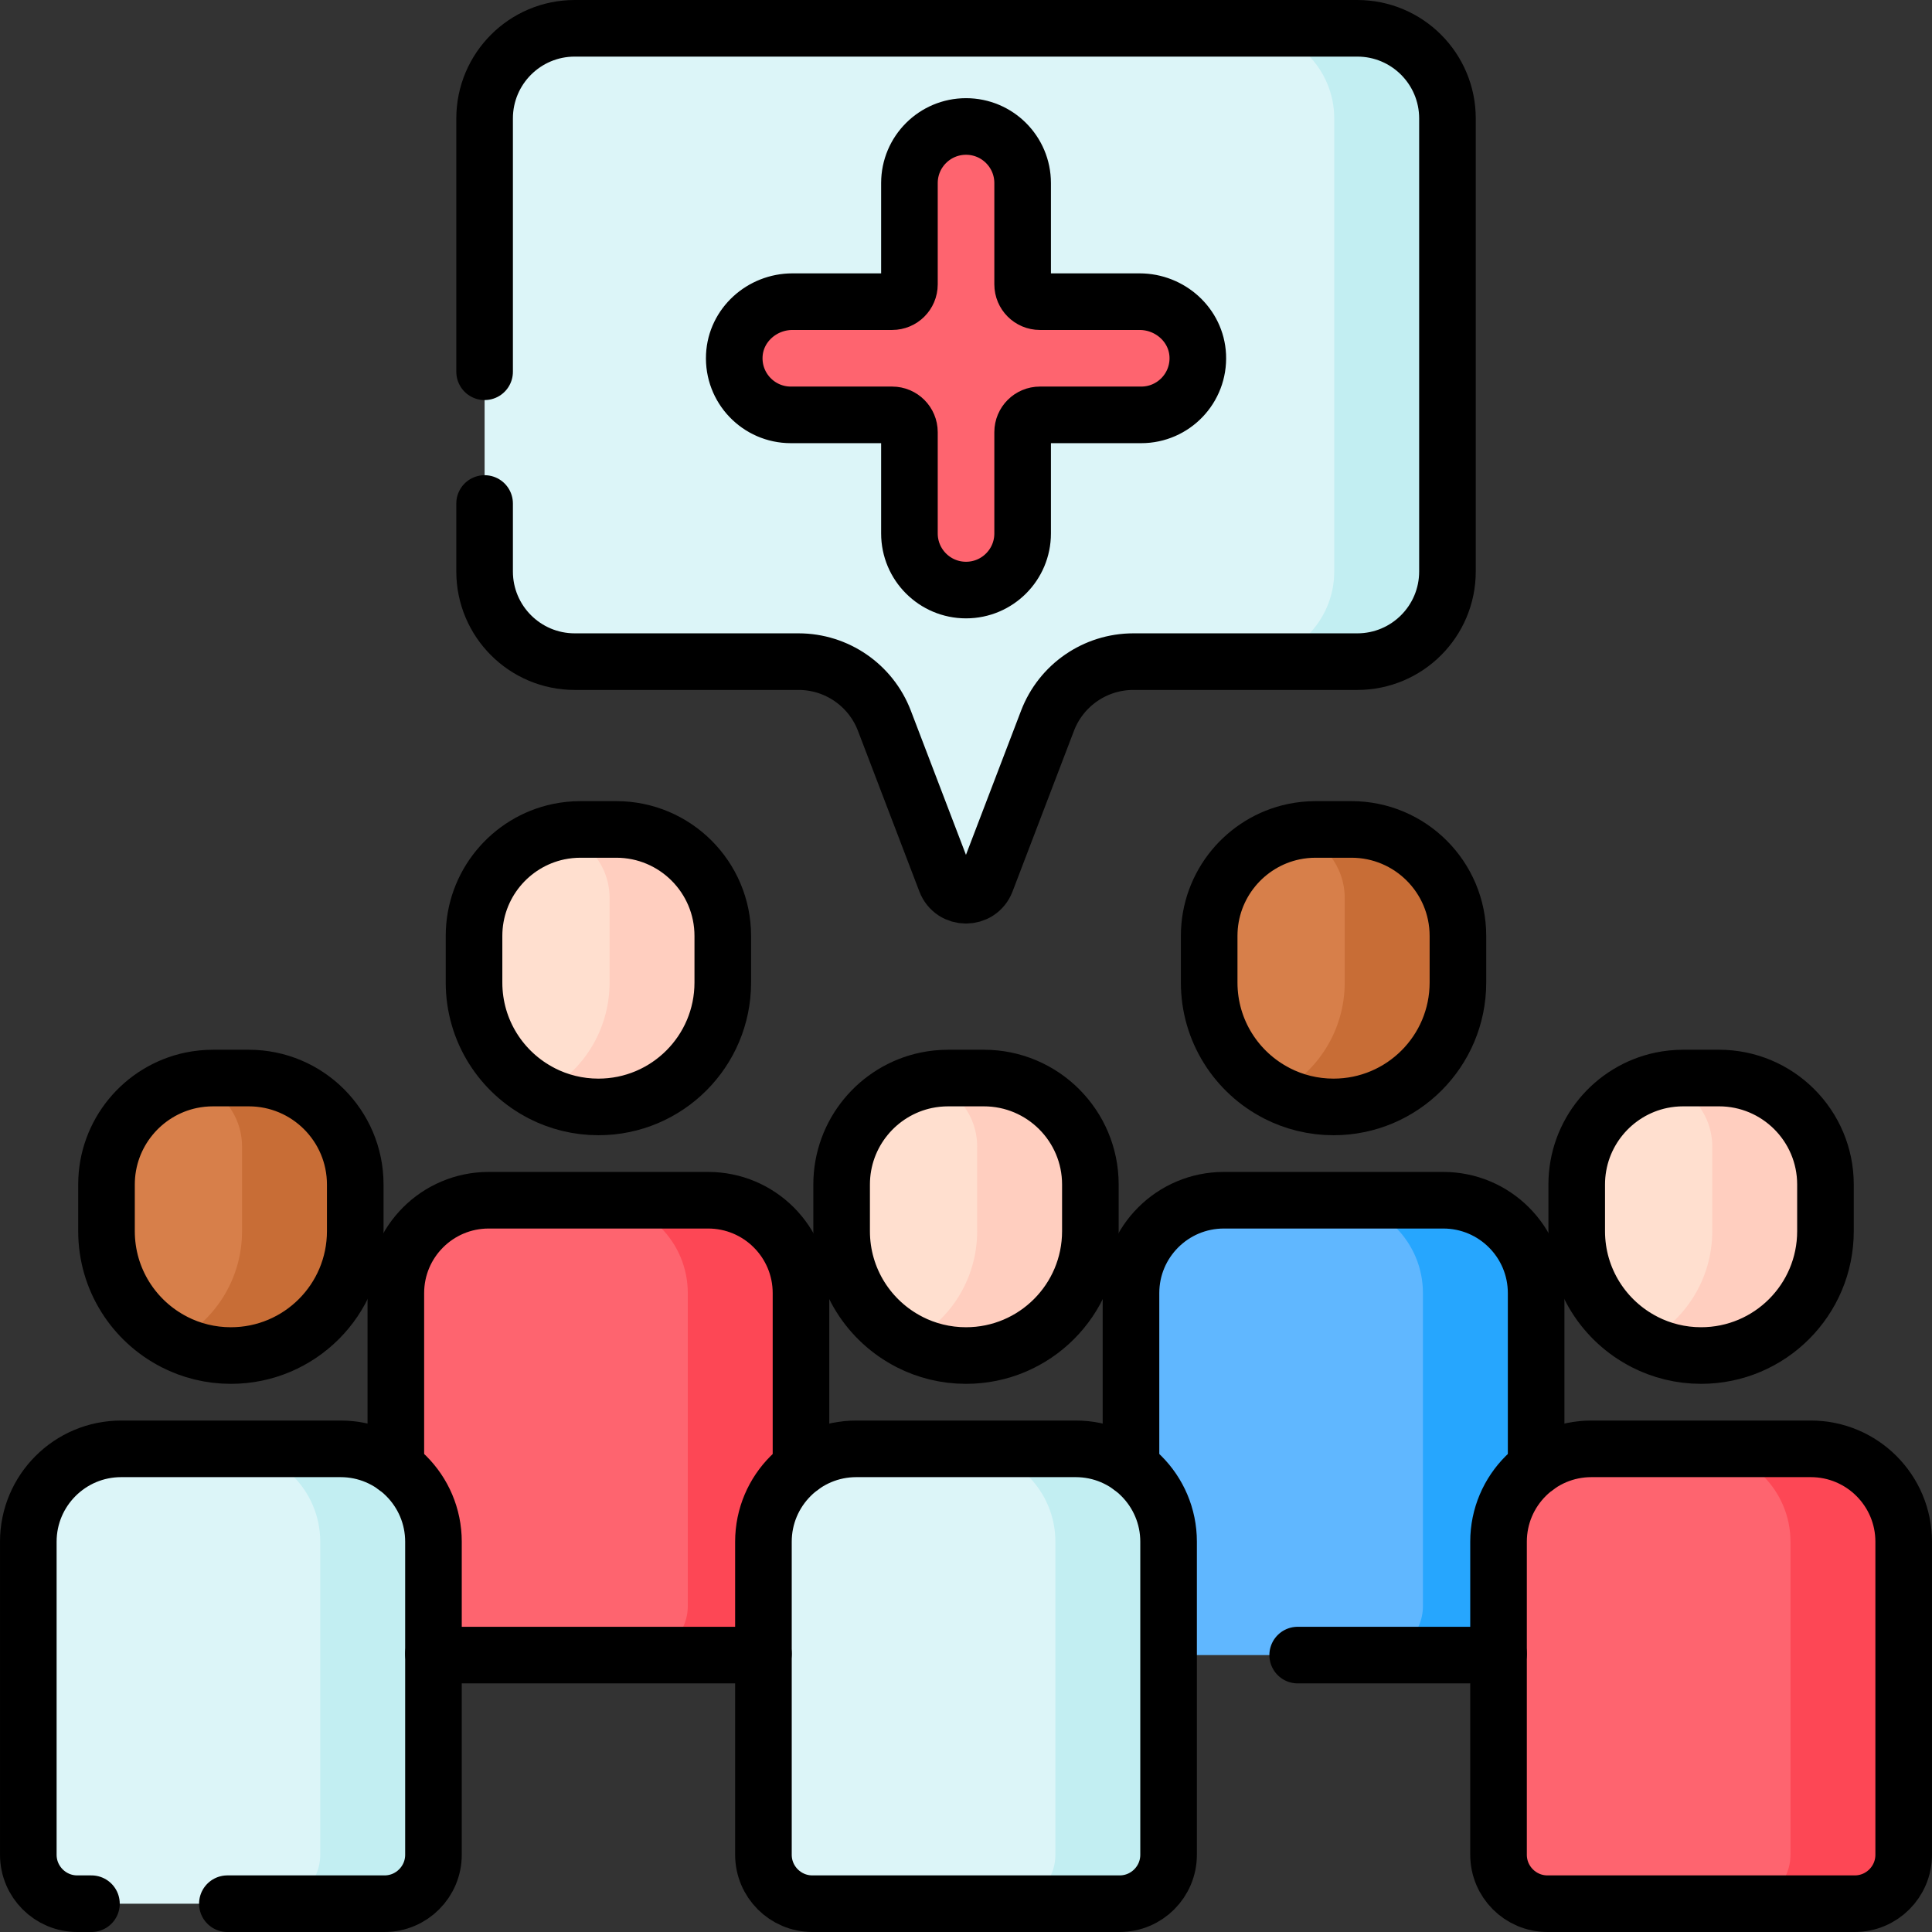
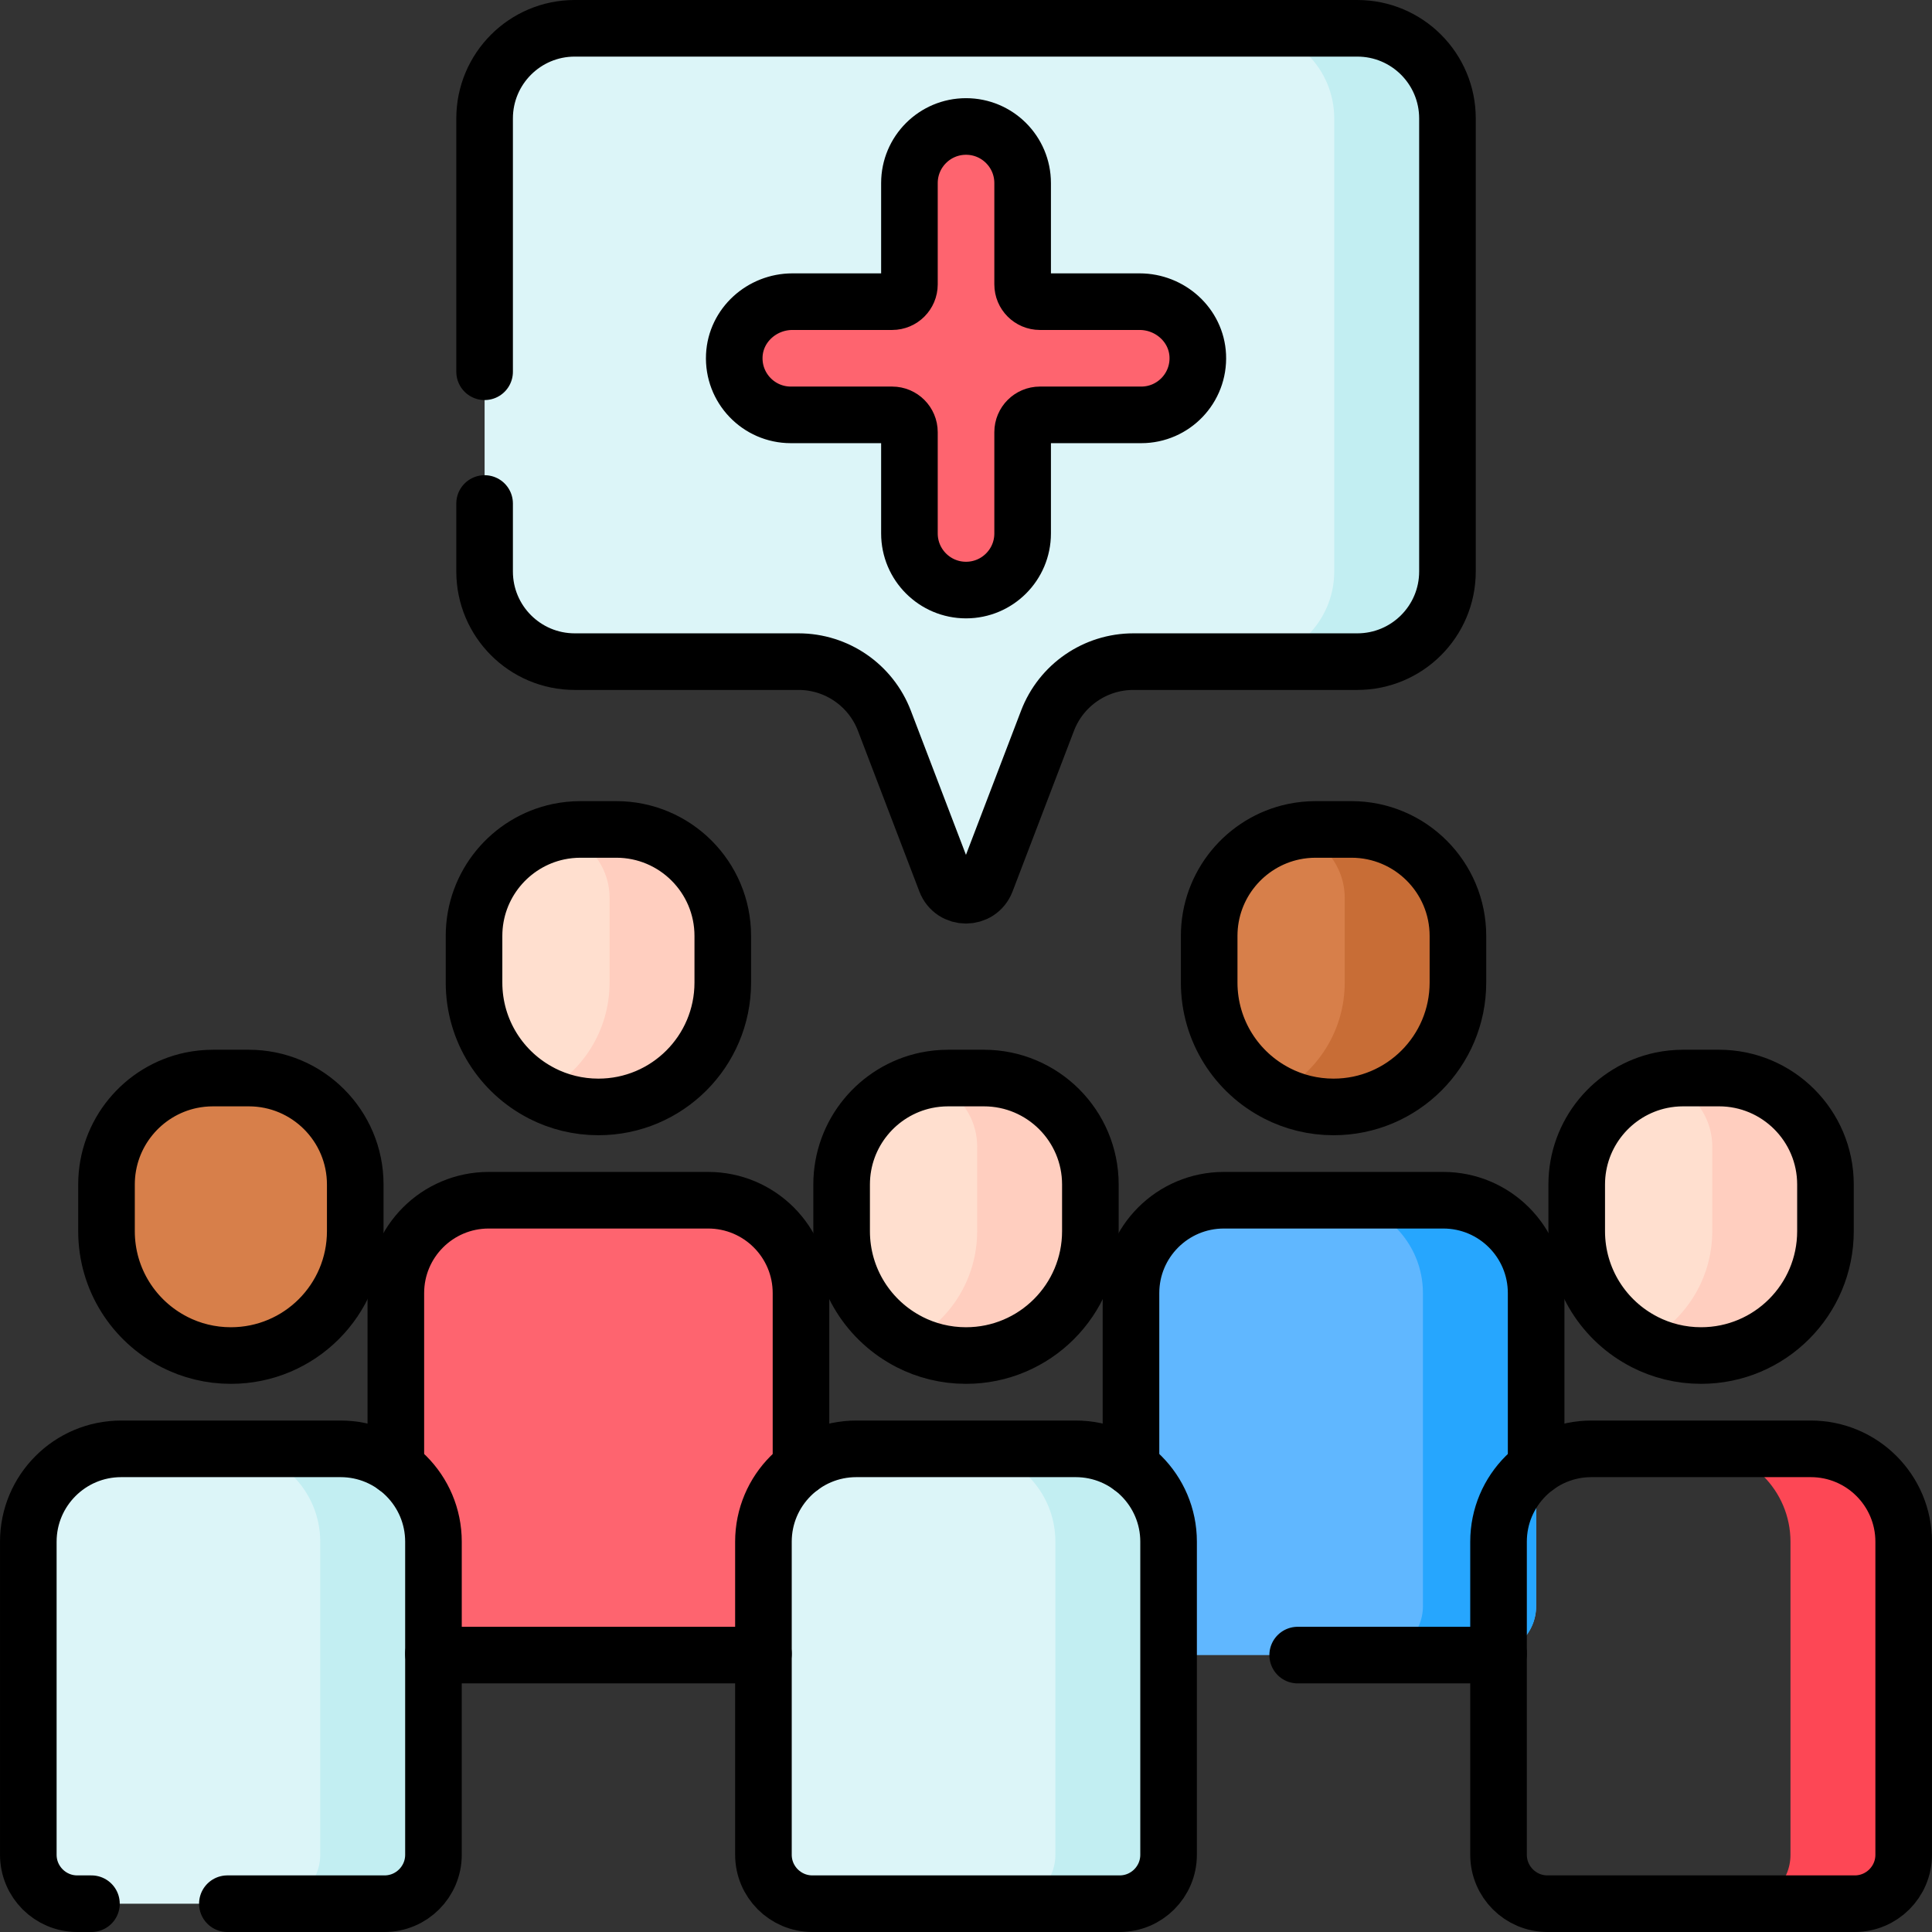
<svg xmlns="http://www.w3.org/2000/svg" version="1.1" id="Capa_1" x="0px" y="0px" viewBox="0 0 512 512" style="enable-background:new 0 0 512 512;" xml:space="preserve" width="512" height="512">
  <rect x="0" y="0" width="512" height="512" fill="#333333" stroke="none" />
  <g>
    <g>
      <path style="fill:#FE646F;" d="M199.296,438.614h-81.418c-7.166,0-12.976-5.809-12.976-12.976v-82.955&#10;&#09;&#09;&#09;c0-13.592,11.019-24.611,24.611-24.611h58.147c13.592,0,24.611,11.019,24.611,24.611v82.955&#10;&#09;&#09;&#09;C212.272,432.805,206.462,438.614,199.296,438.614z" />
-       <path style="fill:#FD4755;" d="M212.272,342.684v82.95c0,7.17-5.81,12.98-12.98,12.98h-30c7.17,0,12.98-5.81,12.98-12.98v-82.95&#10;&#09;&#09;&#09;c0-13.59-11.02-24.61-24.61-24.61h30C201.252,318.074,212.272,329.094,212.272,342.684z" />
      <path style="fill:#60B7FF;" d="M394.117,438.614h-81.418c-7.166,0-12.976-5.809-12.976-12.976v-82.955&#10;&#09;&#09;&#09;c0-13.592,11.019-24.611,24.611-24.611h58.147c13.592,0,24.611,11.019,24.611,24.611v82.955&#10;&#09;&#09;&#09;C407.093,432.805,401.283,438.614,394.117,438.614z" />
      <path style="fill:#26A6FE;" d="M407.093,342.684v82.95c0,7.17-5.81,12.98-12.98,12.98h-30c7.17,0,12.98-5.81,12.98-12.98v-82.95&#10;&#09;&#09;&#09;c0-13.59-11.02-24.61-24.61-24.61h30C396.073,318.074,407.093,329.094,407.093,342.684z" />
      <path style="fill:#DCF5F8;" d="M128.425,31.39v120.062c0,13.194,10.696,23.89,23.89,23.89h59.307&#10;&#09;&#09;&#09;c10.097,0,19.147,6.229,22.752,15.661l16.272,42.572c1.874,4.904,8.811,4.904,10.686,0l16.272-42.572&#10;&#09;&#09;&#09;c3.605-9.431,12.655-15.661,22.752-15.661h59.346c13.194,0,23.89-10.696,23.89-23.89V31.39c0-13.194-10.696-23.89-23.89-23.89&#10;&#09;&#09;&#09;H152.315C139.121,7.5,128.425,18.196,128.425,31.39z" />
      <path style="fill:#C2EEF2;" d="M383.587,31.39v120.06c0,13.2-10.69,23.89-23.89,23.89h-30c13.2,0,23.89-10.69,23.89-23.89V31.39&#10;&#09;&#09;&#09;c0-13.19-10.69-23.89-23.89-23.89h30C372.897,7.5,383.587,18.2,383.587,31.39z" />
      <path style="fill:#FE646F;" d="M302.013,79.945H275.59c-2.53,0-4.581-2.051-4.581-4.581V48.517c0-8.284-6.716-15-15-15h0&#10;&#09;&#09;&#09;c-8.284,0-15,6.716-15,15v26.847c0,2.53-2.051,4.581-4.581,4.581h-26.424c-8.077,0-15.027,6.207-15.406,14.275&#10;&#09;&#09;&#09;c-0.405,8.614,6.458,15.725,14.983,15.725h26.847c2.53,0,4.581,2.051,4.581,4.581v26.847c0,8.284,6.716,15,15,15h0&#10;&#09;&#09;&#09;c8.284,0,15-6.716,15-15v-26.847c0-2.53,2.051-4.581,4.581-4.581h26.847c8.525,0,15.388-7.111,14.983-15.725&#10;&#09;&#09;&#09;C317.04,86.152,310.09,79.945,302.013,79.945z" />
      <path style="fill:#FFDFCF;" d="M483.767,313.91v12.36c0,18.21-14.75,32.96-32.96,32.96c-5.4,0-10.5-1.3-14.99-3.6v-0.01&#10;&#09;&#09;&#09;c-10.67-5.45-17.97-16.54-17.97-29.35v-12.36c0-13.58,9.6-24.93,22.39-27.62c1.88-0.39,3.84-0.6,5.84-0.6h9.47&#10;&#09;&#09;&#09;C471.138,285.69,483.767,298.33,483.767,313.91z" />
      <path style="fill:#FFCEBF;" d="M483.767,313.91v12.36c0,18.21-14.75,32.96-32.96,32.96c-5.4,0-10.5-1.3-14.99-3.6v-0.01&#10;&#09;&#09;&#09;c10.66-5.45,17.95-16.55,17.95-29.35v-22.39c0-8.44-5.74-15.54-13.53-17.59c1.88-0.39,3.84-0.6,5.84-0.6h9.47&#10;&#09;&#09;&#09;C471.138,285.69,483.767,298.33,483.767,313.91z" />
-       <path style="fill:#FE646F;" d="M491.522,504.5h-81.418c-7.166,0-12.976-5.809-12.976-12.976v-82.955&#10;&#09;&#09;&#09;c0-13.592,11.019-24.611,24.611-24.611h58.147c13.592,0,24.611,11.019,24.611,24.611v82.955&#10;&#09;&#09;&#09;C504.497,498.691,498.688,504.5,491.522,504.5z" />
      <path style="fill:#FD4755;" d="M504.497,408.57v82.95c0,7.17-5.81,12.98-12.98,12.98h-30c7.17,0,12.98-5.81,12.98-12.98v-82.95&#10;&#09;&#09;&#09;c0-13.59-11.02-24.61-24.61-24.61h30C493.477,383.96,504.497,394.98,504.497,408.57z" />
      <path style="fill:#DCF5F8;" d="M296.712,504.499h-81.418c-7.166,0-12.976-5.809-12.976-12.976v-82.955&#10;&#09;&#09;&#09;c0-13.592,11.019-24.611,24.611-24.611h58.147c13.592,0,24.611,11.019,24.611,24.611v82.955&#10;&#09;&#09;&#09;C309.688,498.69,303.879,504.499,296.712,504.499z" />
      <path style="fill:#C2EEF2;" d="M309.688,408.569v82.95c0,7.17-5.81,12.98-12.98,12.98h-30c7.17,0,12.98-5.81,12.98-12.98v-82.95&#10;&#09;&#09;&#09;c0-13.59-11.02-24.61-24.61-24.61h30C298.668,383.959,309.688,394.979,309.688,408.569z" />
      <path style="fill:#DCF5F8;" d="M101.891,504.499H20.473c-7.166,0-12.976-5.809-12.976-12.976v-82.955&#10;&#09;&#09;&#09;c0-13.592,11.019-24.611,24.611-24.611h58.147c13.592,0,24.611,11.019,24.611,24.611v82.955&#10;&#09;&#09;&#09;C114.867,498.69,109.058,504.499,101.891,504.499z" />
      <path style="fill:#C2EEF2;" d="M114.867,408.569v82.95c0,7.17-5.81,12.98-12.98,12.98h-30c7.17,0,12.98-5.81,12.98-12.98v-82.95&#10;&#09;&#09;&#09;c0-13.59-11.02-24.61-24.61-24.61h30C103.847,383.959,114.867,394.979,114.867,408.569z" />
      <path style="fill:#FFDFCF;" d="M288.96,313.913v12.36c0,18.21-14.75,32.96-32.96,32.96c-5.4,0-10.5-1.3-14.99-3.6v-0.01&#10;&#09;&#09;&#09;c-10.67-5.45-17.97-16.54-17.97-29.35v-12.36c0-13.58,9.6-24.93,22.39-27.62c1.88-0.39,3.84-0.6,5.84-0.6h9.47&#10;&#09;&#09;&#09;C276.33,285.693,288.96,298.333,288.96,313.913z" />
      <path style="fill:#FFCEBF;" d="M288.96,313.913v12.36c0,18.21-14.75,32.96-32.96,32.96c-5.4,0-10.5-1.3-14.99-3.6v-0.01&#10;&#09;&#09;&#09;c10.66-5.45,17.95-16.55,17.95-29.35v-22.39c0-8.44-5.74-15.54-13.53-17.59c1.88-0.39,3.84-0.6,5.84-0.6h9.47&#10;&#09;&#09;&#09;C276.33,285.693,288.96,298.333,288.96,313.913z" />
      <path style="fill:#FFDFCF;" d="M191.544,248.028v12.36c0,18.21-14.75,32.96-32.96,32.96c-5.4,0-10.5-1.3-14.99-3.6v-0.01&#10;&#09;&#09;&#09;c-10.67-5.45-17.97-16.54-17.97-29.35v-12.36c0-13.58,9.6-24.93,22.39-27.62c1.88-0.39,3.84-0.6,5.84-0.6h9.47&#10;&#09;&#09;&#09;C178.914,219.808,191.544,232.448,191.544,248.028z" />
      <path style="fill:#FFCEBF;" d="M191.544,248.028v12.36c0,18.21-14.75,32.96-32.96,32.96c-5.4,0-10.5-1.3-14.99-3.6v-0.01&#10;&#09;&#09;&#09;c10.66-5.45,17.95-16.55,17.95-29.35v-22.39c0-8.44-5.74-15.54-13.53-17.59c1.88-0.39,3.84-0.6,5.84-0.6h9.47&#10;&#09;&#09;&#09;C178.914,219.808,191.544,232.448,191.544,248.028z" />
      <path style="fill:#D77F4A;" d="M94.144,313.913v12.36c0,18.21-14.75,32.96-32.96,32.96c-5.4,0-10.5-1.3-14.99-3.6v-0.01&#10;&#09;&#09;&#09;c-10.67-5.45-17.97-16.54-17.97-29.35v-12.36c0-13.58,9.6-24.93,22.39-27.62c1.88-0.39,3.84-0.6,5.84-0.6h9.47&#10;&#09;&#09;&#09;C81.515,285.693,94.144,298.333,94.144,313.913z" />
-       <path style="fill:#C86D36;" d="M94.144,313.913v12.36c0,18.21-14.75,32.96-32.96,32.96c-5.4,0-10.5-1.3-14.99-3.6v-0.01&#10;&#09;&#09;&#09;c10.66-5.45,17.95-16.55,17.95-29.35v-22.39c0-8.44-5.74-15.54-13.53-17.59c1.88-0.39,3.84-0.6,5.84-0.6h9.47&#10;&#09;&#09;&#09;C81.515,285.693,94.144,298.333,94.144,313.913z" />
-       <path style="fill:#D77F4A;" d="M386.365,248.028v12.36c0,18.21-14.75,32.96-32.96,32.96c-5.4,0-10.5-1.3-14.99-3.6v-0.01&#10;&#09;&#09;&#09;c-10.67-5.45-17.97-16.54-17.97-29.35v-12.36c0-13.58,9.6-24.93,22.39-27.62c1.88-0.39,3.84-0.6,5.84-0.6h9.47&#10;&#09;&#09;&#09;C373.735,219.808,386.365,232.448,386.365,248.028z" />
+       <path style="fill:#D77F4A;" d="M386.365,248.028v12.36c0,18.21-14.75,32.96-32.96,32.96c-5.4,0-10.5-1.3-14.99-3.6v-0.01&#10;&#09;&#09;&#09;c-10.67-5.45-17.97-16.54-17.97-29.35v-12.36c0-13.58,9.6-24.93,22.39-27.62h9.47&#10;&#09;&#09;&#09;C373.735,219.808,386.365,232.448,386.365,248.028z" />
      <path style="fill:#C86D36;" d="M386.365,248.028v12.36c0,18.21-14.75,32.96-32.96,32.96c-5.4,0-10.5-1.3-14.99-3.6v-0.01&#10;&#09;&#09;&#09;c10.66-5.45,17.95-16.55,17.95-29.35v-22.39c0-8.44-5.74-15.54-13.53-17.59c1.88-0.39,3.84-0.6,5.84-0.6h9.47&#10;&#09;&#09;&#09;C373.735,219.808,386.365,232.448,386.365,248.028z" />
    </g>
    <g>
      <path style="fill:none;stroke:#000000;stroke-width:15;stroke-linecap:round;stroke-linejoin:round;stroke-miterlimit:10;" d="&#10;&#09;&#09;&#09;M296.712,504.5h-81.418c-7.166,0-12.976-5.809-12.976-12.976v-82.955c0-13.592,11.019-24.611,24.611-24.611h58.147&#10;&#09;&#09;&#09;c13.592,0,24.611,11.019,24.611,24.611v82.955C309.688,498.691,303.879,504.5,296.712,504.5z" />
      <path style="fill:none;stroke:#000000;stroke-width:15;stroke-linecap:round;stroke-linejoin:round;stroke-miterlimit:10;" d="&#10;&#09;&#09;&#09;M491.522,504.5h-81.418c-7.166,0-12.976-5.809-12.976-12.976v-82.955c0-13.592,11.019-24.611,24.611-24.611h58.147&#10;&#09;&#09;&#09;c13.592,0,24.611,11.019,24.611,24.611v82.955C504.497,498.691,498.688,504.5,491.522,504.5z" />
      <path style="fill:none;stroke:#000000;stroke-width:15;stroke-linecap:round;stroke-linejoin:round;stroke-miterlimit:10;" d="&#10;&#09;&#09;&#09;M299.723,388.789v-46.104c0-13.592,11.019-24.611,24.611-24.611h58.147c13.592,0,24.611,11.019,24.611,24.611v46.106" />
      <path style="fill:none;stroke:#000000;stroke-width:15;stroke-linecap:round;stroke-linejoin:round;stroke-miterlimit:10;" d="&#10;&#09;&#09;&#09;M397.128,438.264c-0.966,0.23-1.975,0.351-3.011,0.351h-50.218" />
      <path style="fill:none;stroke:#000000;stroke-width:15;stroke-linecap:round;stroke-linejoin:round;stroke-miterlimit:10;" d="&#10;&#09;&#09;&#09;M104.902,388.792v-46.108c0-13.592,11.019-24.611,24.611-24.611h58.147c13.592,0,24.611,11.019,24.611,24.611v46.106" />
      <path style="fill:none;stroke:#000000;stroke-width:15;stroke-linecap:round;stroke-linejoin:round;stroke-miterlimit:10;" d="&#10;&#09;&#09;&#09;M202.319,438.261c-0.97,0.231-1.982,0.354-3.023,0.354h-81.418c-1.037,0-2.045-0.122-3.011-0.351" />
      <path style="fill:none;stroke:#000000;stroke-width:15;stroke-linecap:round;stroke-linejoin:round;stroke-miterlimit:10;" d="&#10;&#09;&#09;&#09;M128.425,133.434v18.018c0,13.194,10.696,23.89,23.89,23.89h59.307c10.097,0,19.147,6.229,22.752,15.661l16.272,42.572&#10;&#09;&#09;&#09;c1.874,4.904,8.811,4.904,10.686,0l16.272-42.572c3.605-9.431,12.655-15.661,22.752-15.661h59.346&#10;&#09;&#09;&#09;c13.194,0,23.89-10.696,23.89-23.89V31.39c0-13.194-10.696-23.89-23.89-23.89H152.315c-13.194,0-23.89,10.696-23.89,23.89v67.13" />
      <path style="fill:none;stroke:#000000;stroke-width:15;stroke-linecap:round;stroke-linejoin:round;stroke-miterlimit:10;" d="&#10;&#09;&#09;&#09;M302.013,79.945H275.59c-2.53,0-4.581-2.051-4.581-4.581V48.517c0-8.284-6.716-15-15-15h0c-8.284,0-15,6.716-15,15v26.847&#10;&#09;&#09;&#09;c0,2.53-2.051,4.581-4.581,4.581h-26.424c-8.077,0-15.027,6.207-15.406,14.275c-0.405,8.614,6.458,15.725,14.983,15.725h26.847&#10;&#09;&#09;&#09;c2.53,0,4.581,2.051,4.581,4.581v26.847c0,8.284,6.716,15,15,15h0c8.284,0,15-6.716,15-15v-26.847c0-2.53,2.051-4.581,4.581-4.581&#10;&#09;&#09;&#09;h26.847c8.525,0,15.388-7.111,14.983-15.725C317.04,86.152,310.09,79.945,302.013,79.945z" />
      <path style="fill:none;stroke:#000000;stroke-width:15;stroke-linecap:round;stroke-linejoin:round;stroke-miterlimit:10;" d="&#10;&#09;&#09;&#09;M24.234,504.5h-3.756c-7.166,0-12.976-5.809-12.976-12.976v-82.955c0-13.592,11.019-24.611,24.611-24.611h58.147&#10;&#09;&#09;&#09;c13.592,0,24.611,11.019,24.611,24.611v82.955c0,7.166-5.809,12.976-12.976,12.976H60.257" />
      <path style="fill:none;stroke:#000000;stroke-width:15;stroke-linecap:round;stroke-linejoin:round;stroke-miterlimit:10;" d="&#10;&#09;&#09;&#09;M483.767,313.91v12.36c0,18.21-14.75,32.96-32.96,32.96c-5.4,0-10.5-1.3-14.99-3.6v-0.01c-10.67-5.45-17.97-16.54-17.97-29.35&#10;&#09;&#09;&#09;v-12.36c0-13.58,9.6-24.93,22.39-27.62c1.88-0.39,3.84-0.6,5.84-0.6h9.47C471.138,285.69,483.767,298.33,483.767,313.91z" />
      <path style="fill:none;stroke:#000000;stroke-width:15;stroke-linecap:round;stroke-linejoin:round;stroke-miterlimit:10;" d="&#10;&#09;&#09;&#09;M288.96,313.913v12.36c0,18.21-14.75,32.96-32.96,32.96c-5.4,0-10.5-1.3-14.99-3.6v-0.01c-10.67-5.45-17.97-16.54-17.97-29.35&#10;&#09;&#09;&#09;v-12.36c0-13.58,9.6-24.93,22.39-27.62c1.88-0.39,3.84-0.6,5.84-0.6h9.47C276.33,285.693,288.96,298.333,288.96,313.913z" />
      <path style="fill:none;stroke:#000000;stroke-width:15;stroke-linecap:round;stroke-linejoin:round;stroke-miterlimit:10;" d="&#10;&#09;&#09;&#09;M191.544,248.028v12.36c0,18.21-14.75,32.96-32.96,32.96c-5.4,0-10.5-1.3-14.99-3.6v-0.01c-10.67-5.45-17.97-16.54-17.97-29.35&#10;&#09;&#09;&#09;v-12.36c0-13.58,9.6-24.93,22.39-27.62c1.88-0.39,3.84-0.6,5.84-0.6h9.47C178.914,219.808,191.544,232.448,191.544,248.028z" />
      <path style="fill:none;stroke:#000000;stroke-width:15;stroke-linecap:round;stroke-linejoin:round;stroke-miterlimit:10;" d="&#10;&#09;&#09;&#09;M94.144,313.913v12.36c0,18.21-14.75,32.96-32.96,32.96c-5.4,0-10.5-1.3-14.99-3.6v-0.01c-10.67-5.45-17.97-16.54-17.97-29.35&#10;&#09;&#09;&#09;v-12.36c0-13.58,9.6-24.93,22.39-27.62c1.88-0.39,3.84-0.6,5.84-0.6h9.47C81.515,285.693,94.144,298.333,94.144,313.913z" />
      <path style="fill:none;stroke:#000000;stroke-width:15;stroke-linecap:round;stroke-linejoin:round;stroke-miterlimit:10;" d="&#10;&#09;&#09;&#09;M386.365,248.028v12.36c0,18.21-14.75,32.96-32.96,32.96c-5.4,0-10.5-1.3-14.99-3.6v-0.01c-10.67-5.45-17.97-16.54-17.97-29.35&#10;&#09;&#09;&#09;v-12.36c0-13.58,9.6-24.93,22.39-27.62c1.88-0.39,3.84-0.6,5.84-0.6h9.47C373.735,219.808,386.365,232.448,386.365,248.028z" />
    </g>
  </g>
</svg>